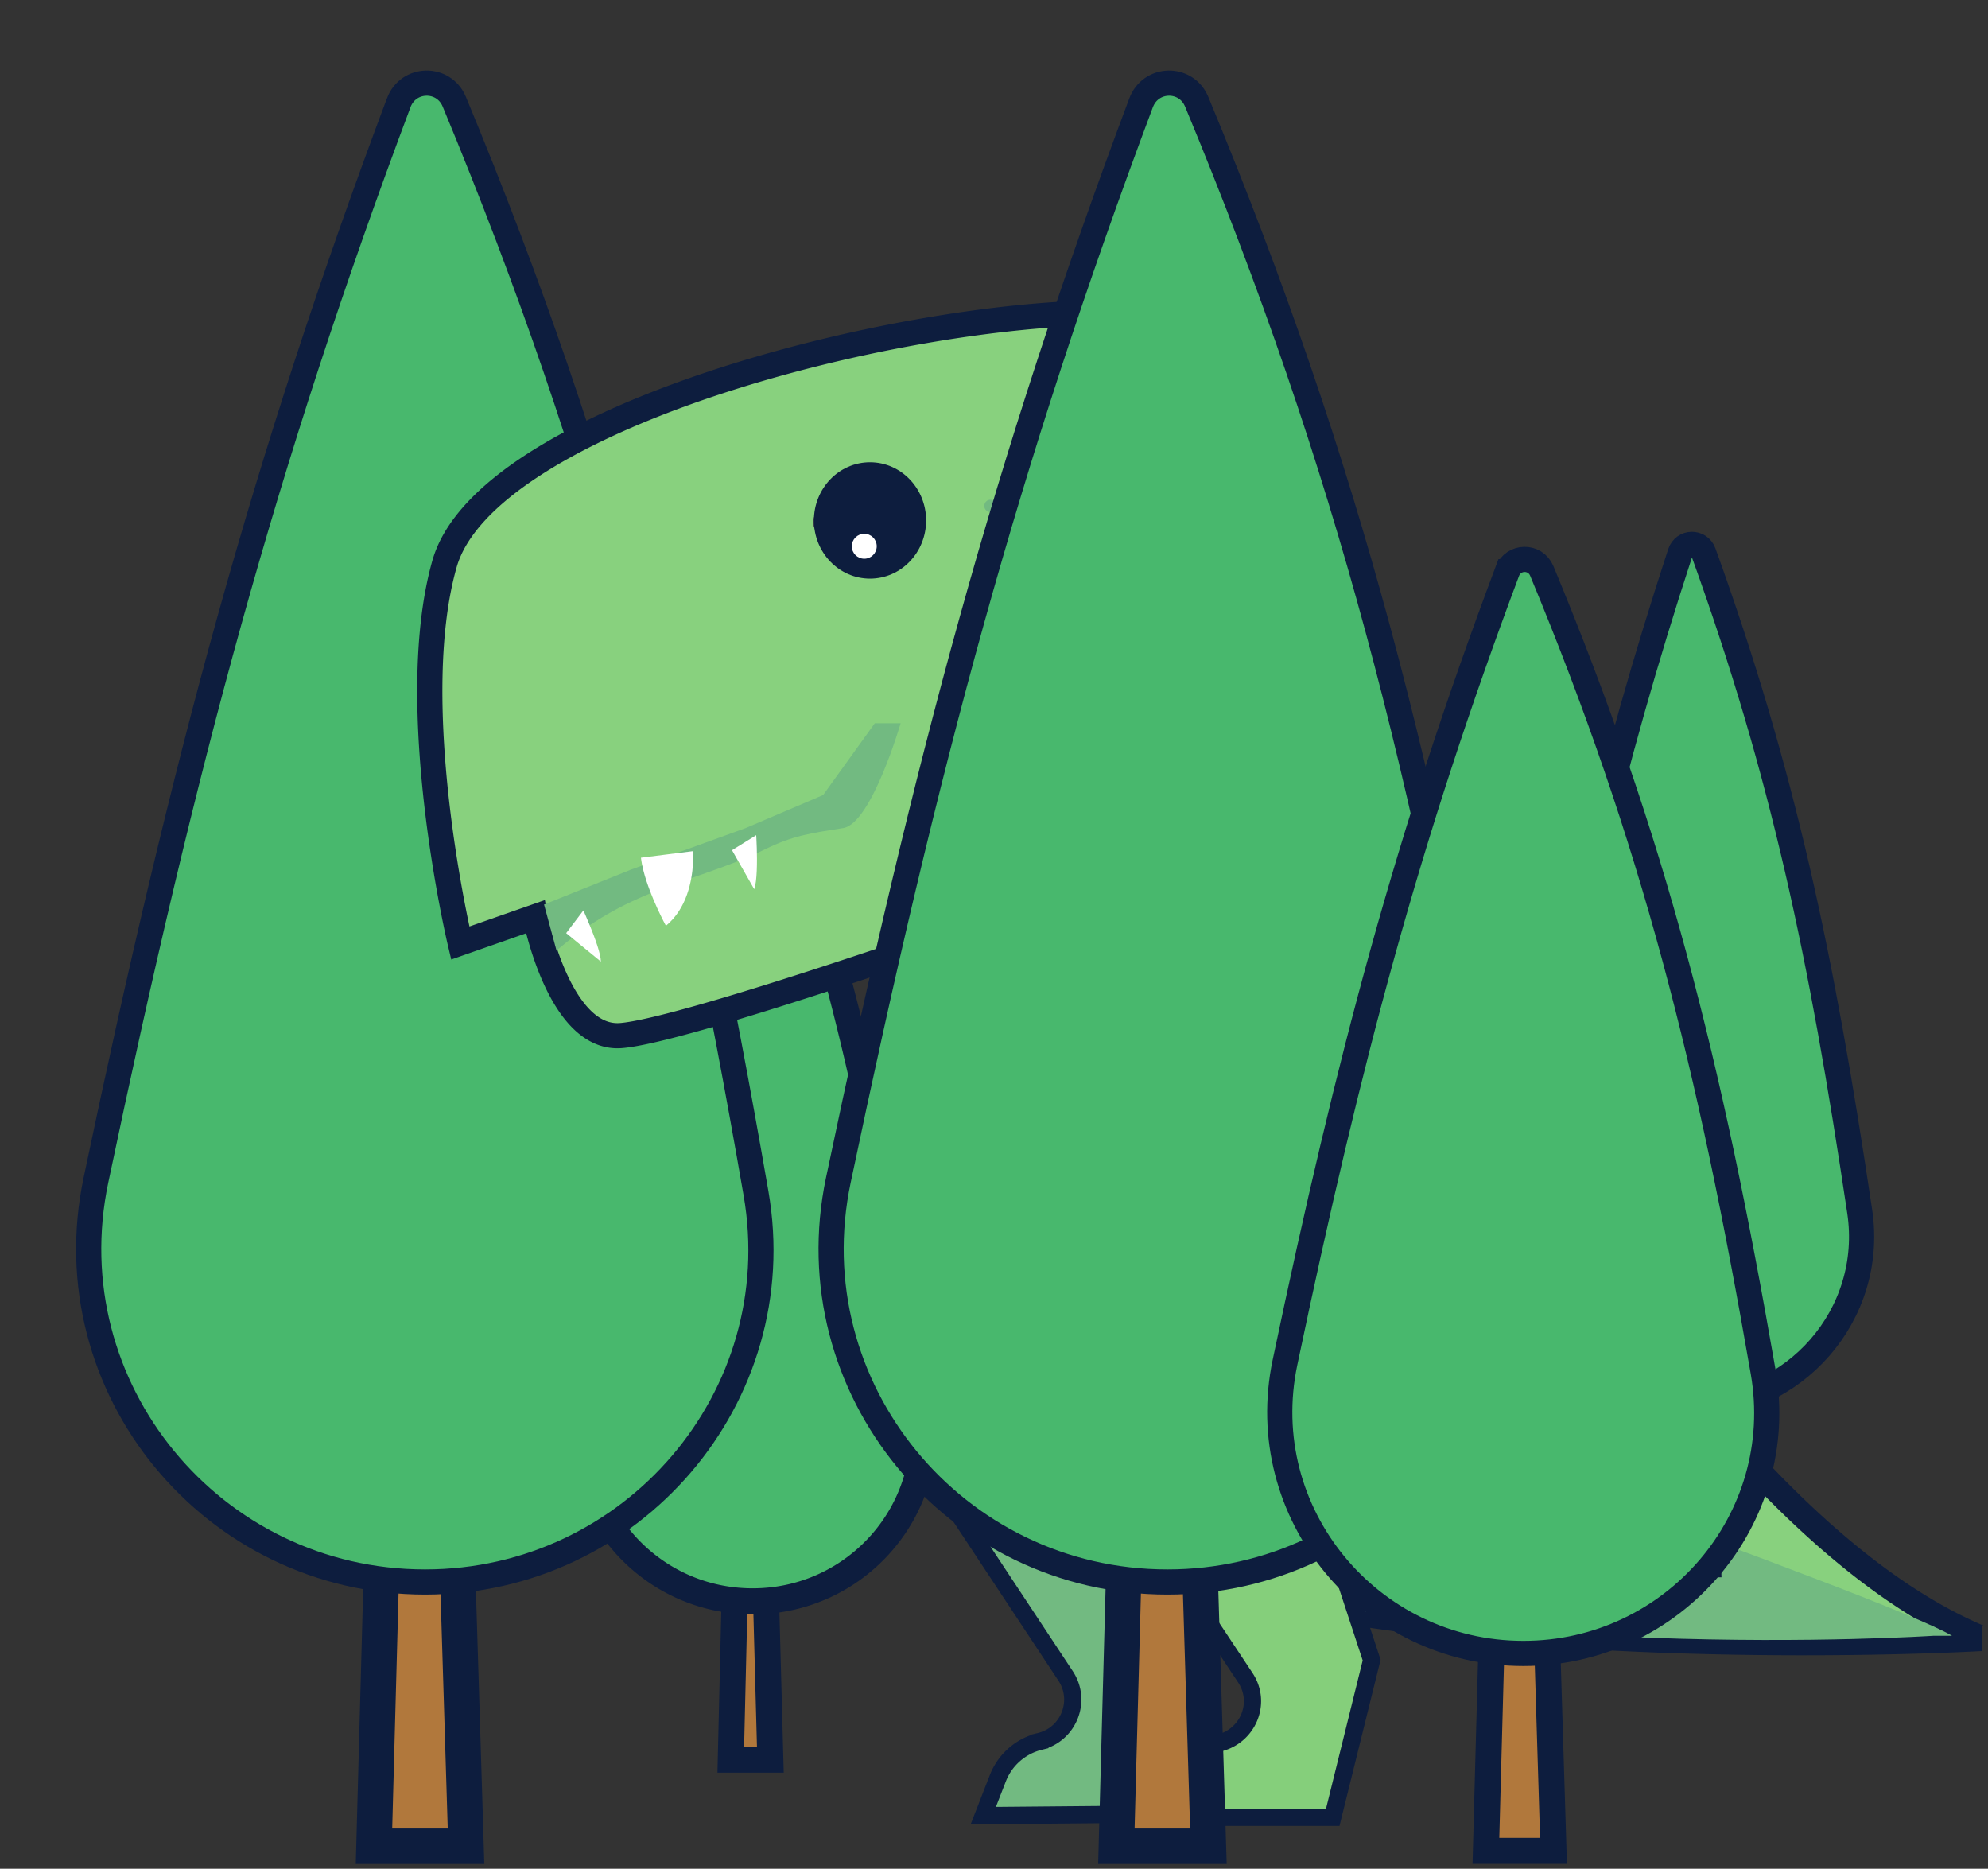
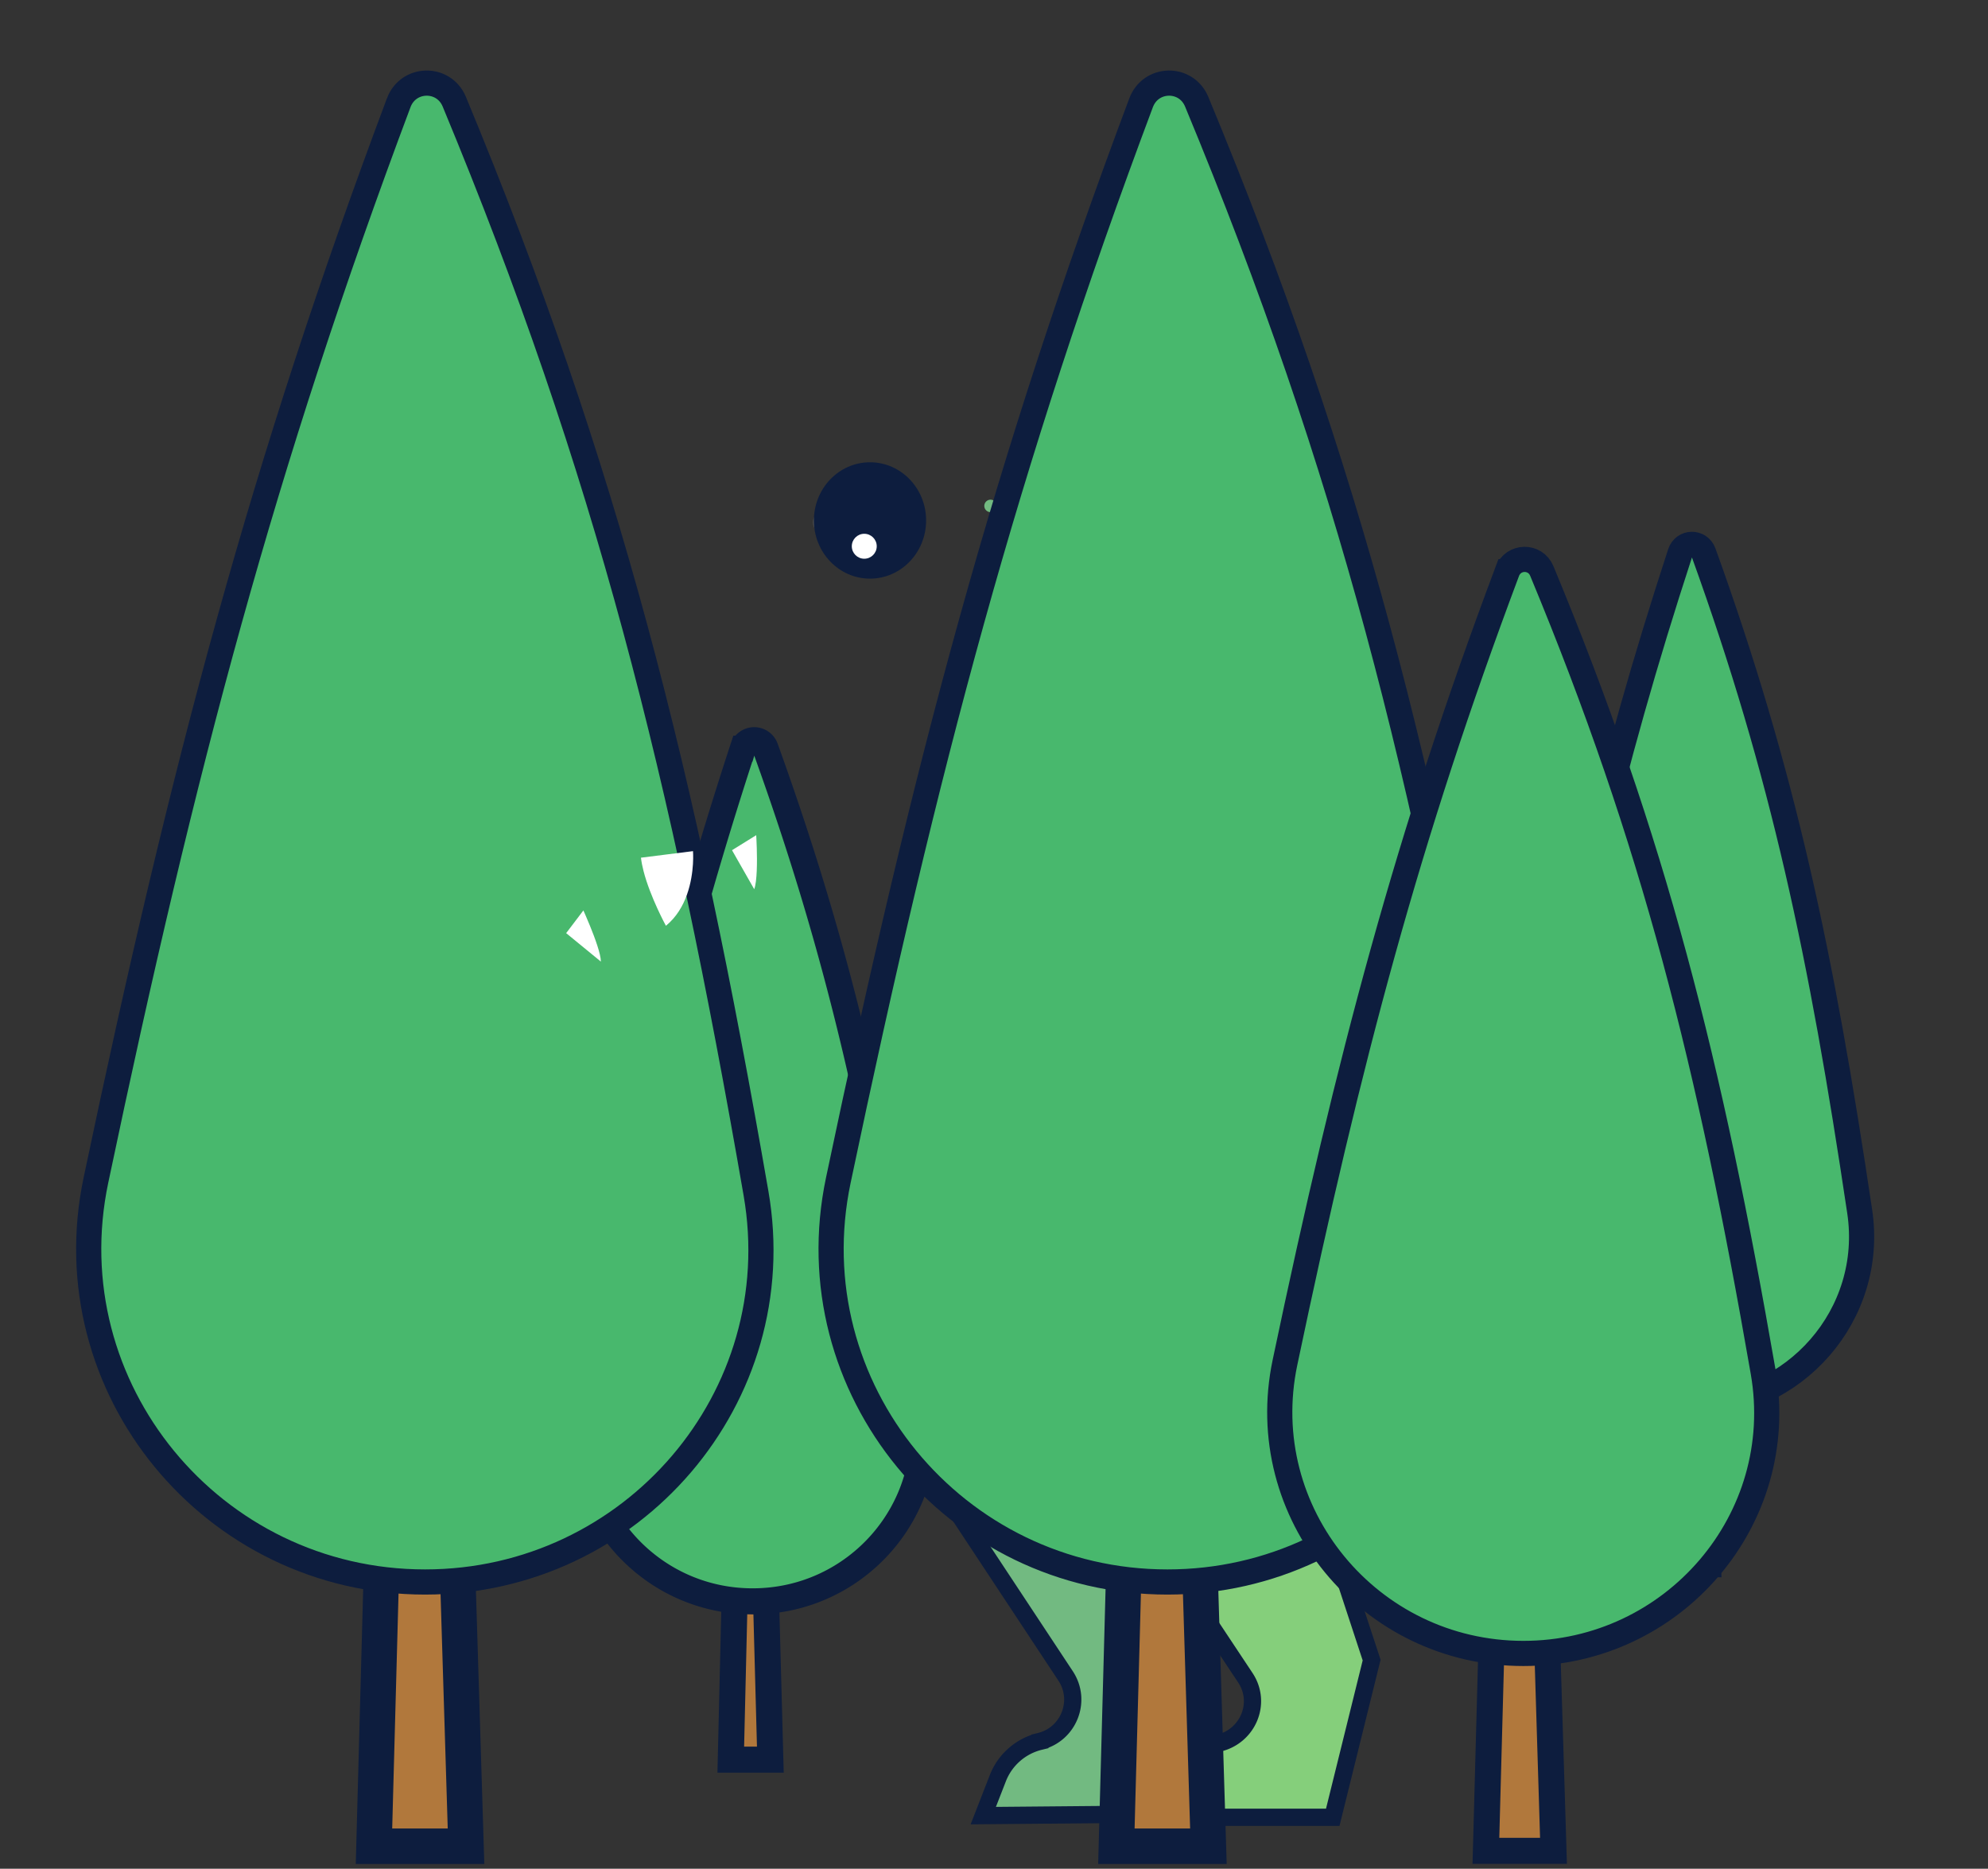
<svg xmlns="http://www.w3.org/2000/svg" width="316" height="297" fill="none" viewBox="0 0 316 297">
  <rect x="0" y="0" width="316" height="297" fill="#333333" stroke="none" />
  <path fill="#B1783C" stroke="#0D1D3E" stroke-width="4.141" d="m117.28 232.324.01-.417 1.162 1.402v-26.386l-.345-.52-.782-1.18 2.297 1.65v-7.189l.544 11.493.223 4.696.354-.357-.129.162-.45.566v20.186l3.317-2.502.948-.715-2.702 3.737-.411.568.019.7 1.114 41.444h-6.289l1.12-47.338Z" />
  <path fill="#48B86D" stroke="#0D1D3E" stroke-width="4.141" d="M118.068 118.988a1.892 1.892 0 0 1 3.603-.067c12.626 34.988 18.726 63.868 24.81 104.717 2.427 16.293-10.324 30.864-26.842 30.864-16.897 0-29.74-15.211-26.727-31.799 7.416-40.821 13.953-69.423 25.156-103.715Z" />
  <path fill="#B1783C" stroke="#0D1D3E" stroke-width="5.638" d="m61.637 212.154.029-1.079-.699-.823-13.666-16.085.855.302 10.883 11.528 4.87 5.158V169.05l-.57-.754-4.322-5.722 2.839 1.79 4.322 2.725v-31.401l1.284.378 2.163 40.093.314 5.816 4.367-3.855 7.475-6.599-11.43 12.612-.73.806v32.386l4.375-2.897 7.436-4.922-8.898 10.799-.674.818.032 1.061 2.182 71.24h-14.63l2.193-81.27Z" />
  <path fill="#48B86D" stroke="#0D1D3E" stroke-width="4" d="M63.372 16.34c1.537-4.098 7.173-4.19 8.84-.174C96.563 74.8 108.606 123.05 120.17 189.651c5.622 32.382-19.674 61.776-52.605 61.776-33.78 0-59.254-30.829-52.32-63.836 13.93-66.297 26.638-113.946 48.128-171.25Z" />
  <path fill="#99E28F" stroke="#0D1D3E" stroke-width="2.738" d="m172.259 170.576.712 35.074-20.085-7.572-5.193 12.795-2.467-19.287 16.992.702c-4.655-7.836-.959-18.127 7.5-20.884l2.541-.828Z" />
  <path fill="#72BA81" stroke="#0D1D3E" stroke-width="2.738" d="m193.293 172.479-28.596 9.513-15.704 48.834a6.89 6.89 0 0 0 .811 5.907l19.579 29.626c2.607 3.944.507 9.277-4.095 10.401a9.608 9.608 0 0 0-6.676 5.844l-2.317 5.952 26.784-.241 5.808-24.927-9.419-28.522 26.812-21.276c-.001 0 1.521-20.207-12.987-41.111Z" />
-   <path fill="#88D17E" stroke="#0D1D3E" stroke-width="4" d="m73.159 149.875 11.925-4.176s3.782 19.66 13.618 18.887c9.836-.774 54.249-16.34 54.249-16.34a57.13 57.13 0 0 1 1.361 3.026c10.181 24.344 3.938 53.124 2.363 59.437-.208.837-.191 1.701.108 2.51 4.561 12.322 16.592 27.41 20.904 32.59a8.562 8.562 0 0 0 3.841 2.647C231.079 265.35 315 260.404 315 260.404s-.007 0-.02-.007c-39.023-16.159-73.797-79.014-73.797-79.014-28.844-82.42-28.844-131.696-64.474-131.696S77.106 66.862 70.655 89.62c-6.45 22.757 2.504 60.255 2.504 60.255Z" />
  <path fill="#72BA81" d="m180.71 141.506 1.167 24.051-4.25-6.627 3.083-17.424Z" />
-   <path fill="#72BA81" d="M158.035 210.231c-.291 1.188-.271 2.421.173 3.561 5.811 14.899 22.337 33.568 22.337 33.568 49.362 17.672 126.743 12.615 126.743 12.615h3.001c-10.931-6.468-105.319-38.708-112.373-44.363-18.21-15.684-23.705-69.246-23.705-69.246l-18.683 5.564c9.94 23.46 4.273 51.08 2.507 58.301Z" />
  <path fill="#72BA81" d="M223.585 174.54s13.953 9.825 17.428 42.969l-13.472 9.879-7.668-3.006 3.712-49.842Z" />
  <path fill="#85CF7B" stroke="#0D1D3E" stroke-width="2.738" d="M226.72 177.897c-1.882-3.258-5.841-4.569-9.429-3.437l-18.197 5.74a10.848 10.848 0 0 0-7.01 6.866l-14.791 43.702a6.781 6.781 0 0 0 .784 5.94l19.876 29.937c2.646 3.985.442 9.324-4.298 10.411-3.139.721-5.719 2.89-6.911 5.81l-2.431 5.957h27.533l6.181-24.986-9.442-28.736 26.905-22.316s2.151-15.986-8.77-34.888Z" />
-   <path fill="#72BA81" d="m86.48 143.757 13.784-5.538 18.273-6.618 12.302-5.247 8.214-11.409h4.107s-4.632 15.94-9.127 16.656c-5.258.838-7.981 1.187-12.504 3.414-5.766 2.839-12.966 4.746-18.984 7.311-5.963 2.542-10.173 5.393-14.085 8.747l-1.98-7.316Zm67.334 4.04 24.001-13.535 2.571-42.297 1.173 49.276s-14.786 8.1-25.339 12.16l-2.406-5.604Z" />
  <path fill="#99E28F" stroke="#0D1D3E" stroke-width="2.738" d="m190.965 152.584-11.509 33.885-30.067.577-9.637 10.4 4.257-19.379 29.376-8.277c-1.914-9.187 5.358-17.725 14.758-17.326l2.822.12Z" />
  <path fill="#4D4D4D" d="M143.075 75.45c-3.642-1.595-6.92.319-12.382 5.104-5.463 4.786 5.563 7.682 12.382 6.234 6.819-1.448 3.642-9.743 0-11.338Z" />
  <ellipse cx="8.918" cy="9.248" fill="#0D1D3E" rx="8.918" ry="9.248" transform="matrix(-1 0 0 1 147.208 73.468)" />
  <circle cx="1.982" cy="1.982" r="1.982" fill="#fff" transform="matrix(-1 0 0 1 139.361 84.835)" />
  <path fill="#fff" d="M101.883 136.313c.077.672.22 1.393.409 2.119 1.054 4.117 3.559 8.702 3.559 8.702 3.353-2.735 4.138-7.212 4.297-9.808.072-1.24.007-2.054.007-2.054l-8.272 1.041Zm14.475-1.192.907 1.598 2.623 4.603c.468-1.258.468-4.44.405-6.559-.035-1.181-.088-2.028-.088-2.028l-3.847 2.386Zm-26.364 13.182 1.852 1.518 3.666 3.006c-.01-1.211-.943-3.751-1.728-5.671-.567-1.396-1.053-2.46-1.053-2.46l-2.737 3.607Z" />
  <circle cx="6.276" cy="6.276" r="6.276" fill="#72BA81" transform="matrix(-1 0 0 1 172.971 66.862)" />
  <circle cx="3.303" cy="3.303" r="3.303" fill="#72BA81" transform="matrix(-1 0 0 1 179.577 60.256)" />
  <circle cx=".991" cy=".991" r=".991" fill="#72BA81" transform="matrix(-1 0 0 1 158.438 79.414)" />
  <circle cx=".991" cy=".991" r=".991" fill="#72BA81" transform="matrix(-1 0 0 1 194.11 89.983)" />
  <circle cx=".991" cy=".991" r=".991" fill="#72BA81" transform="matrix(-1 0 0 1 183.541 75.45)" />
  <circle cx="3.303" cy="3.303" r="3.303" fill="#72BA81" transform="matrix(-1 0 0 1 179.577 81.395)" />
  <path fill="#B1783C" stroke="#0D1D3E" stroke-width="4.141" d="m266.34 201.27.01-.417 1.161 1.402v-26.387l-.345-.519-.782-1.181 2.298 1.651v-7.19l.544 11.494.222 4.695.355-.357-.13.163-.45.566v20.186l3.318-2.503.947-.715-2.702 3.737-.41.568.019.701 1.113 41.443h-6.289l1.121-47.337Z" />
-   <path fill="#48B86D" stroke="#0D1D3E" stroke-width="4" d="M267.061 87.912c.601-1.84 3.089-1.86 3.736-.069 12.628 34.994 18.728 63.878 24.813 104.73 2.433 16.336-10.351 30.945-26.912 30.945-16.94 0-29.817-15.25-26.795-31.881 7.416-40.824 13.953-69.429 25.158-103.725Z" />
+   <path fill="#48B86D" stroke="#0D1D3E" stroke-width="4" d="M267.061 87.912c.601-1.84 3.089-1.86 3.736-.069 12.628 34.994 18.728 63.878 24.813 104.73 2.433 16.336-10.351 30.945-26.912 30.945-16.94 0-29.817-15.25-26.795-31.881 7.416-40.824 13.953-69.429 25.158-103.725" />
  <path fill="#B1783C" stroke="#0D1D3E" stroke-width="5.638" d="m179.643 212.154.029-1.079-.699-.823-13.667-16.085.856.302 10.883 11.528 4.869 5.158V169.05l-.57-.754-4.321-5.722 2.839 1.79 4.322 2.725v-31.401l1.284.378 2.163 40.093.314 5.816 4.367-3.855 7.475-6.599-11.43 12.612-.73.806v32.386l4.375-2.897 7.436-4.922-8.898 10.799-.674.818.032 1.061 2.182 71.24h-14.629l2.192-81.27Z" />
  <path fill="#48B86D" stroke="#0D1D3E" stroke-width="4" d="M181.378 16.34c1.537-4.098 7.173-4.19 8.84-.174 24.349 58.633 36.393 106.883 47.957 173.485 5.622 32.382-19.674 61.776-52.606 61.776-33.779 0-59.253-30.829-52.318-63.836 13.928-66.297 26.636-113.946 48.127-171.25Z" />
  <path fill="#B1783C" stroke="#0D1D3E" stroke-width="4.141" d="m237.801 234.471.021-.792-.513-.604-10.036-11.813.628.222 7.992 8.466 3.576 3.787v-30.92l-.418-.554-3.174-4.202 2.085 1.315 3.174 2.001v-23.06l.943.277 1.588 29.443.231 4.272 3.206-2.831 5.49-4.846-8.394 9.262-.536.591v23.784l3.213-2.128 5.461-3.615-6.534 7.931-.496.601.024.779 1.602 52.317h-10.743l1.61-59.683Z" />
  <path fill="#48B86D" stroke="#0D1D3E" stroke-width="4" d="M239.572 90.858c.961-2.563 4.466-2.612 5.504-.112 17.862 43.011 26.697 78.404 35.186 127.29 4.071 23.448-14.246 44.745-38.109 44.745-24.477 0-42.924-22.336-37.902-46.239 10.225-48.669 19.551-83.634 35.321-125.684Z" />
</svg>